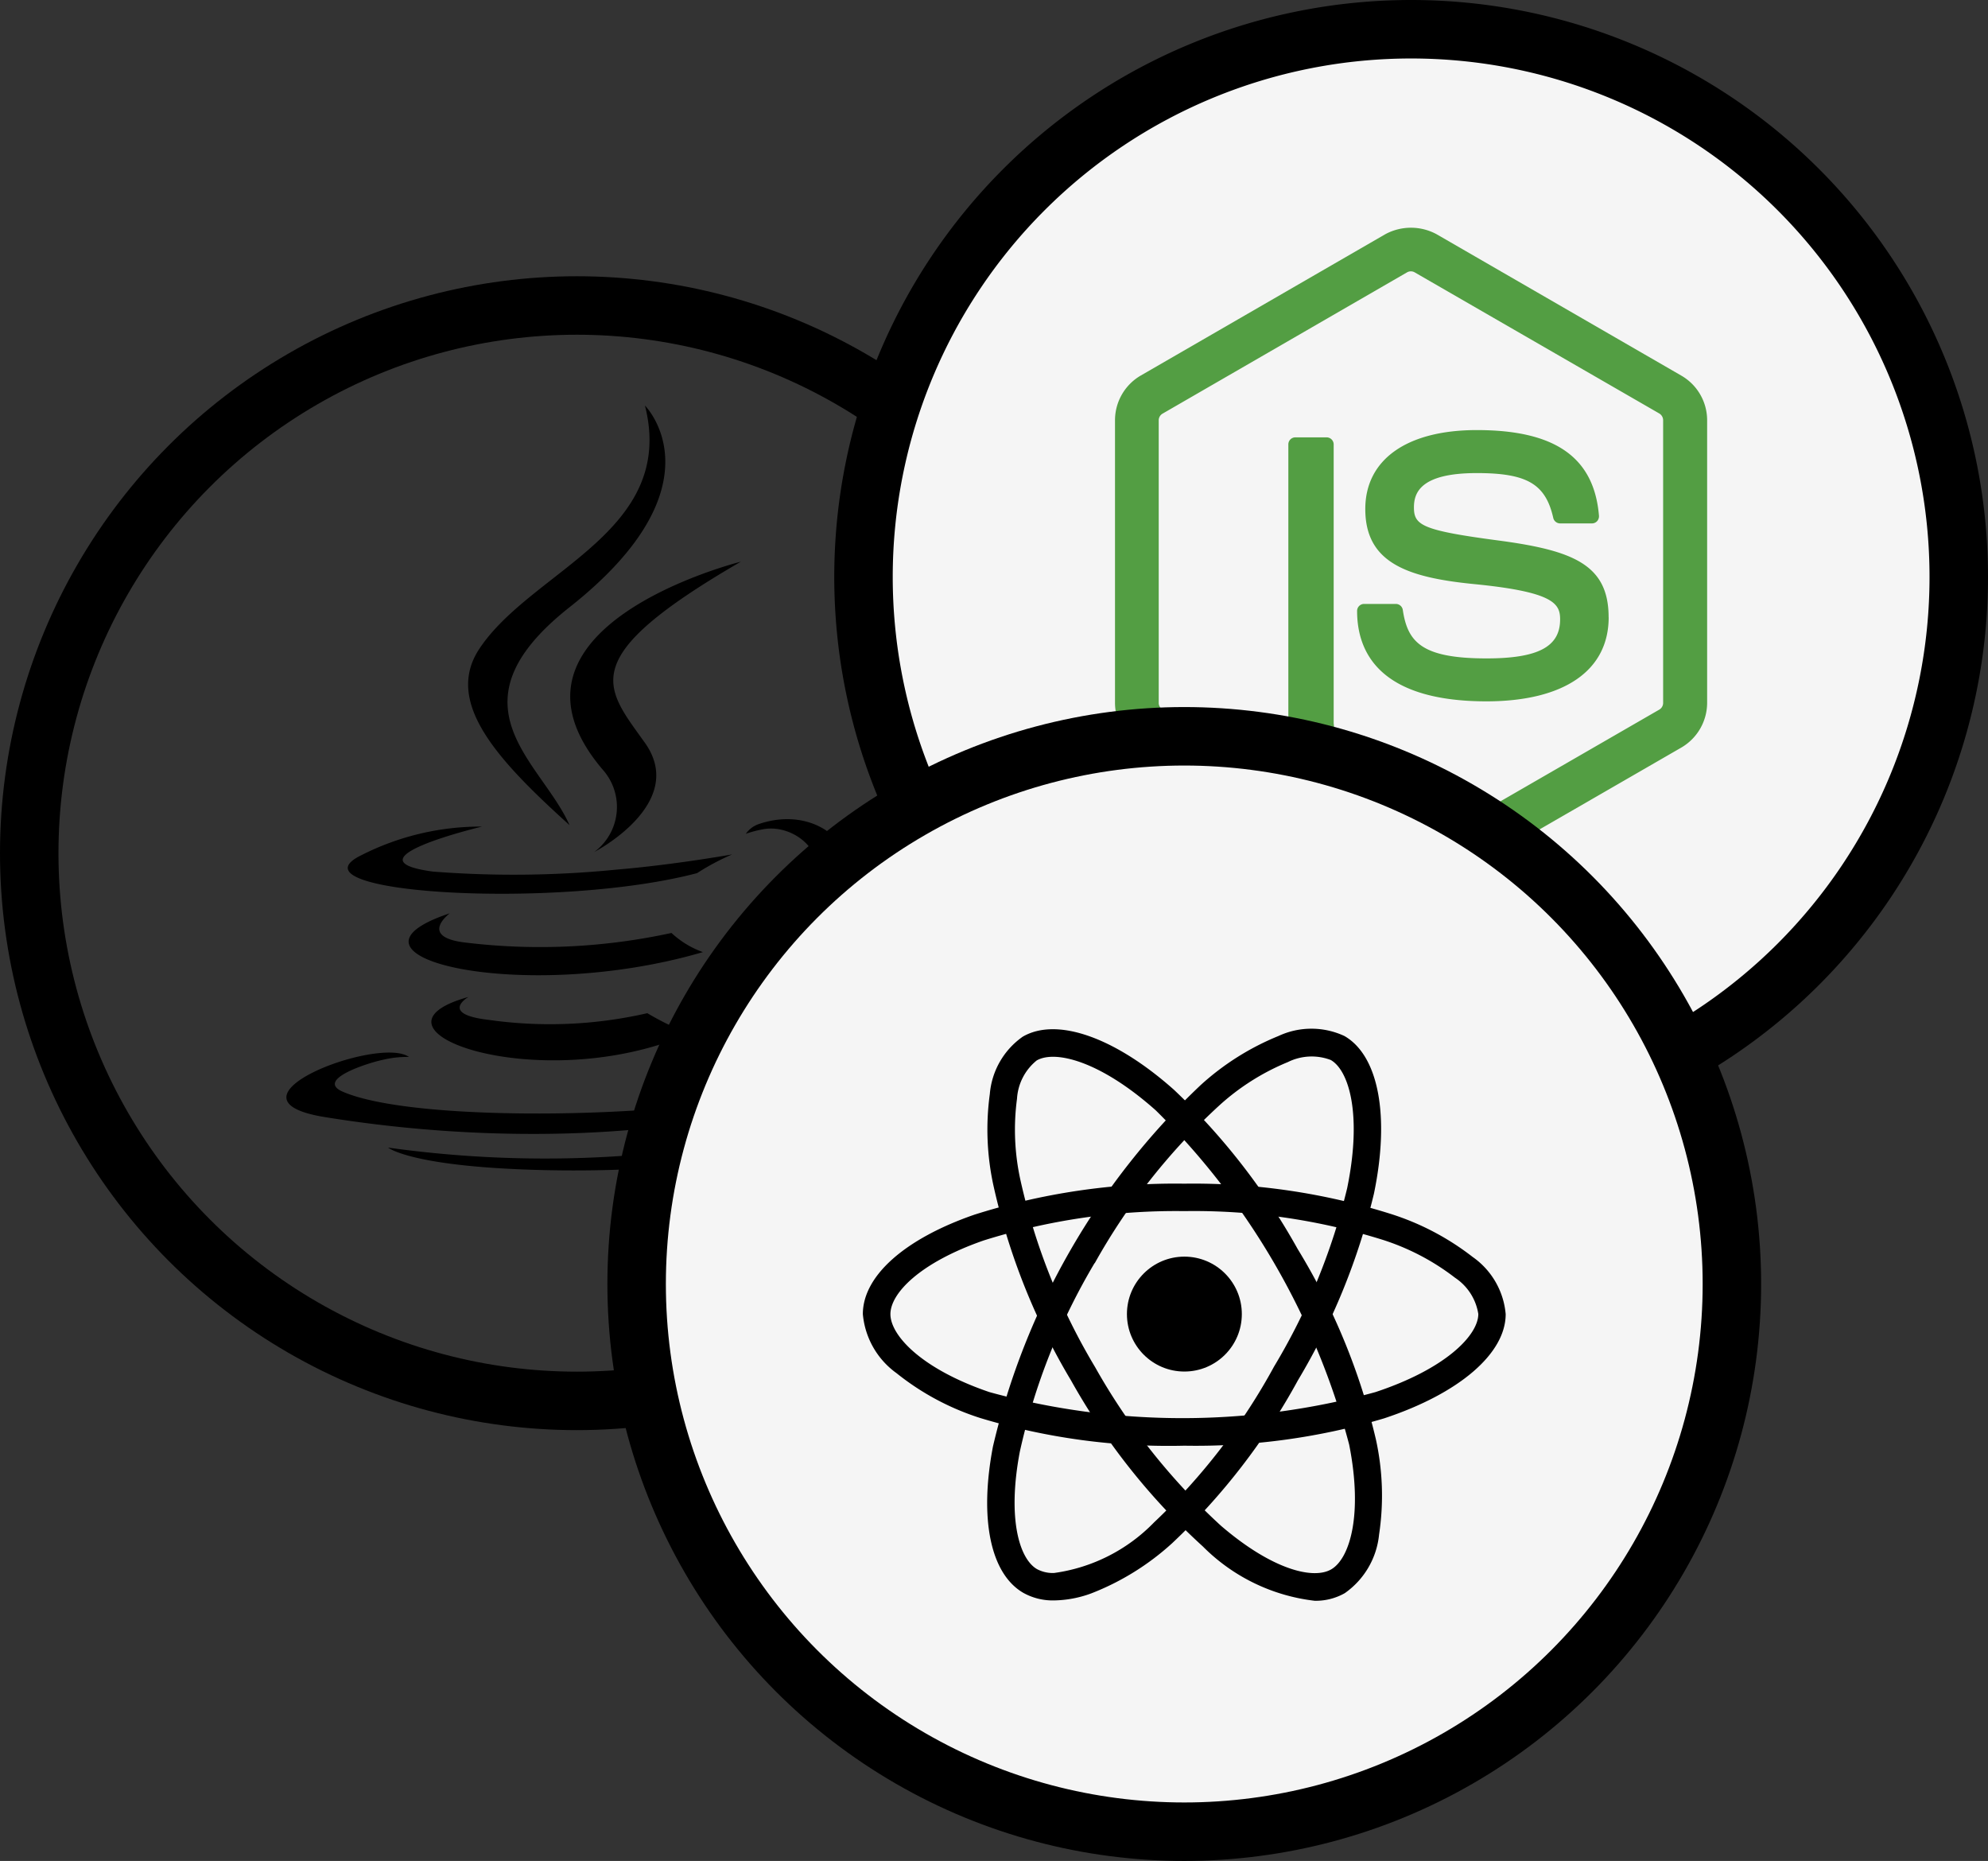
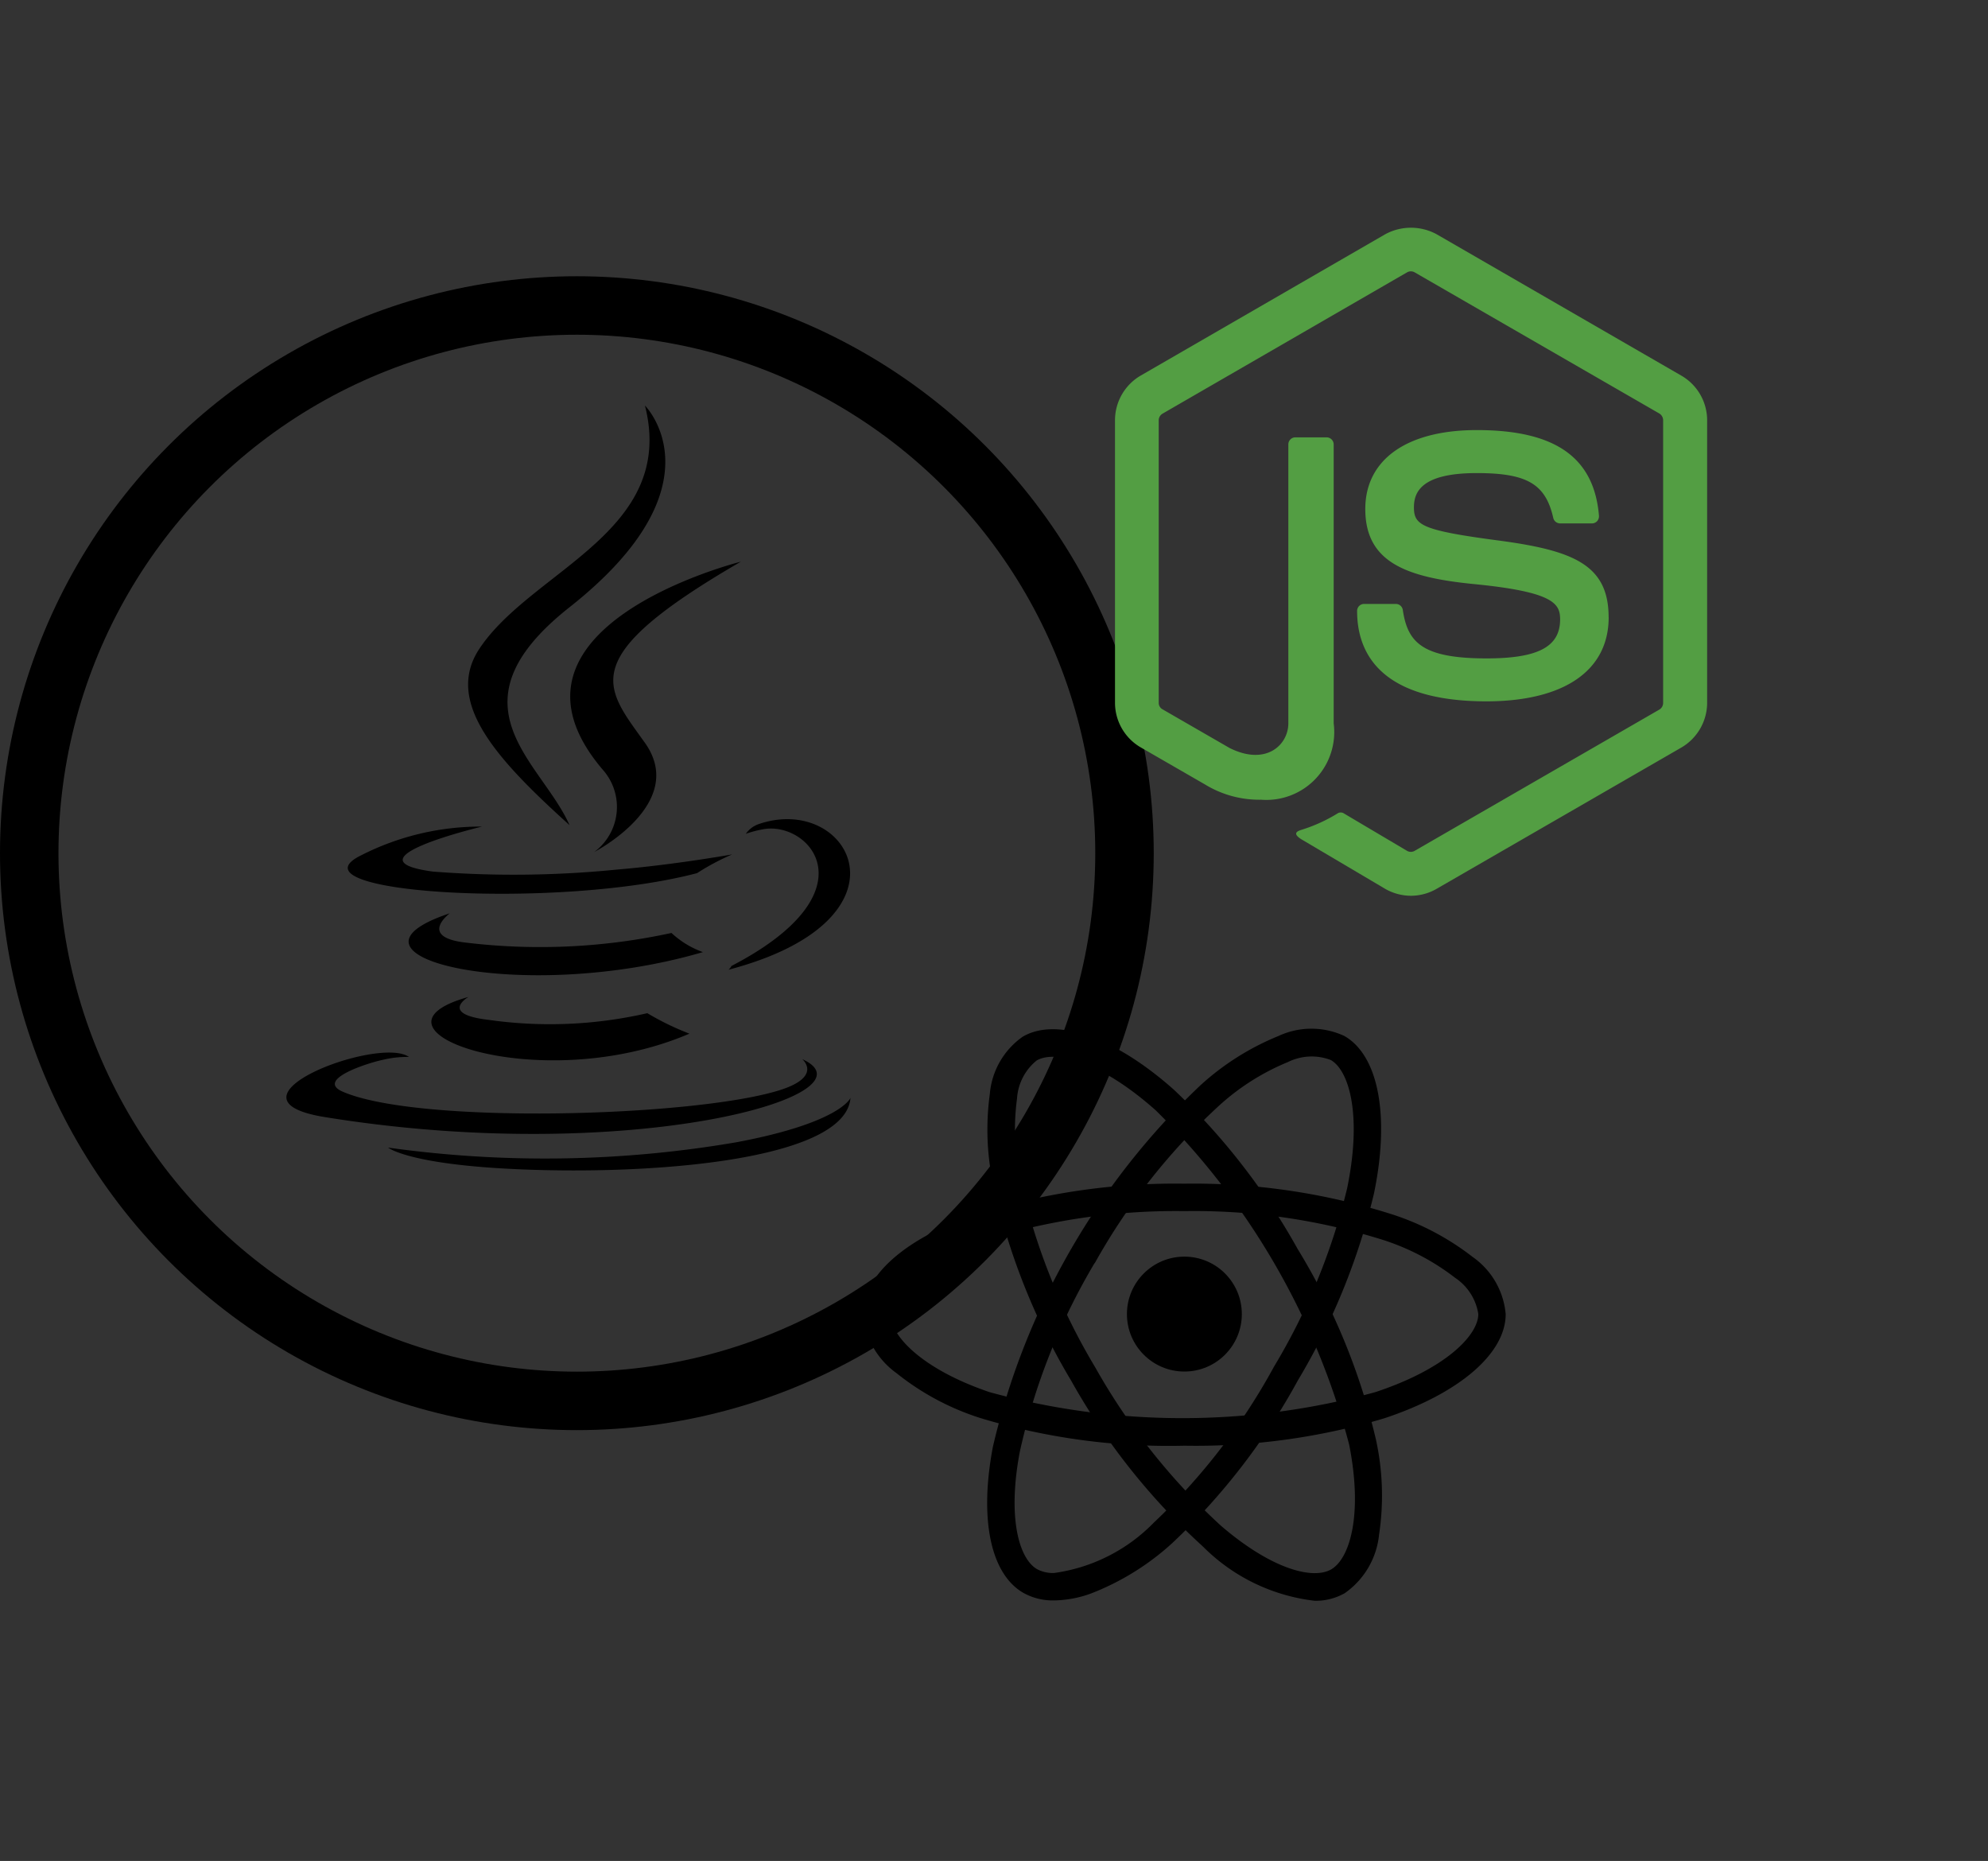
<svg xmlns="http://www.w3.org/2000/svg" width="68" height="63.646" viewBox="0 0 68 63.646">
  <rect x="0" y="0" width="68" height="63.646" fill="#333333" stroke="none" />
  <g id="Group_20075" data-name="Group 20075" transform="translate(1 1)">
    <path id="Path_21383" data-name="Path 21383" d="M352.509,7028.015s-1,.582.712.778a14.893,14.893,0,0,0,5.417-.23,9.379,9.379,0,0,0,1.44.7c-5.123,2.2-11.592-.128-7.569-1.252m-.627-2.864s-1.121.829.591,1.007a21.148,21.148,0,0,0,6.991-.335,3.117,3.117,0,0,0,1.076.655c-6.191,1.812-13.09.143-8.658-1.327m5.276-4.86a1.918,1.918,0,0,1-.332,2.761s3.2-1.655,1.733-3.727c-1.375-1.931-2.429-2.891,3.278-6.2,0,0-8.957,2.236-4.679,7.166m6.774,9.843s.74.609-.814,1.081c-2.956.9-12.306,1.165-14.9.036-.933-.406.818-.97,1.367-1.088a3.593,3.593,0,0,1,.9-.1c-1.039-.731-6.711,1.436-2.881,2.057,10.444,1.693,19.037-.763,16.327-1.984m-10.943-7.952s-4.755,1.129-1.683,1.54a35.678,35.678,0,0,0,6.29-.068c1.969-.165,3.944-.519,3.944-.519a8.258,8.258,0,0,0-1.2.64c-4.829,1.271-14.157.679-11.471-.619a9.008,9.008,0,0,1,4.116-.973m8.53,4.768c4.909-2.55,2.639-5,1.055-4.671a3.832,3.832,0,0,0-.562.15.9.9,0,0,1,.42-.325c3.134-1.1,5.545,3.25-1.012,4.974a.428.428,0,0,0,.1-.129m-2.96-19.169s2.719,2.718-2.578,6.9c-4.247,3.354-.968,5.267,0,7.452-2.479-2.239-4.3-4.207-3.079-6.039,1.792-2.69,6.756-3.995,5.658-8.314m-5.088,26.082c4.712.3,11.948-.167,12.119-2.4,0,0-.329.846-3.894,1.516a38.758,38.758,0,0,1-11.923.184s.6.5,3.7.7" transform="translate(-337.496 -6994.911)" />
    <circle id="Ellipse_3416" data-name="Ellipse 3416" cx="18.732" cy="18.732" r="18.732" transform="translate(0 9.448)" fill="none" stroke="#000" stroke-linecap="round" stroke-width="2" />
-     <path id="Path_21393" data-name="Path 21393" d="M18.732,0A18.732,18.732,0,1,1,0,18.732,18.732,18.732,0,0,1,18.732,0Z" transform="translate(28.536 0)" fill="#f5f5f5" stroke="#000" stroke-linecap="round" stroke-width="2" />
    <g id="_233-node-js" data-name="233-node-js" transform="translate(37.14 6.791)">
      <g id="Group_20070" data-name="Group 20070">
        <path id="Path_21384" data-name="Path 21384" d="M440.638,7012.563a1.779,1.779,0,0,1-.879-.235l-2.8-1.655c-.417-.234-.213-.317-.077-.362a5.4,5.4,0,0,0,1.265-.577.207.207,0,0,1,.208.02l2.149,1.273a.262.262,0,0,0,.259,0l8.373-4.833a.267.267,0,0,0,.127-.226V6996.3a.272.272,0,0,0-.131-.231l-8.369-4.828a.262.262,0,0,0-.258,0l-8.364,4.833a.265.265,0,0,0-.132.231v9.661a.249.249,0,0,0,.132.221l2.294,1.323c1.247.622,2.008-.107,2.008-.846v-9.539a.24.24,0,0,1,.245-.24h1.061a.243.243,0,0,1,.245.24v9.542a2.321,2.321,0,0,1-2.48,2.611,3.563,3.563,0,0,1-1.927-.525l-2.194-1.265a1.765,1.765,0,0,1-.879-1.527V6996.3a1.77,1.77,0,0,1,.879-1.528l8.364-4.833a1.843,1.843,0,0,1,1.759,0l8.373,4.837a1.763,1.763,0,0,1,.879,1.528v9.661a1.775,1.775,0,0,1-.879,1.527l-8.373,4.833A1.767,1.767,0,0,1,440.638,7012.563Zm6.76-9.525c0-1.808-1.224-2.289-3.794-2.629-2.6-.345-2.865-.522-2.865-1.129,0-.5.222-1.173,2.149-1.173,1.718,0,2.353.371,2.616,1.531a.242.242,0,0,0,.236.19h1.088a.239.239,0,0,0,.177-.077.252.252,0,0,0,.063-.186c-.168-2-1.5-2.929-4.18-2.929-2.389,0-3.813,1.007-3.813,2.7,0,1.831,1.419,2.339,3.708,2.566,2.743.268,2.956.671,2.956,1.21,0,.935-.753,1.333-2.516,1.333-2.217,0-2.7-.557-2.865-1.658a.241.241,0,0,0-.24-.205h-1.083a.239.239,0,0,0-.24.24c0,1.41.766,3.092,4.434,3.092,2.647-.005,4.171-1.052,4.171-2.875Z" transform="translate(-430.515 -6989.718)" fill="#539e43" />
      </g>
    </g>
-     <circle id="Ellipse_3418" data-name="Ellipse 3418" cx="18.732" cy="18.732" r="18.732" transform="translate(20.776 24.182)" fill="#f5f5f5" stroke="#000" stroke-linecap="round" stroke-width="2" />
    <g id="Group_20074" data-name="Group 20074" transform="translate(28.514 34.182)">
      <circle id="Ellipse_3419" data-name="Ellipse 3419" cx="1.965" cy="1.965" r="1.965" transform="translate(9.033 7.796)" />
      <g id="Group_20071" data-name="Group 20071" transform="translate(0 5.299)">
        <path id="Path_21385" data-name="Path 21385" d="M415.88,7095.818a22.215,22.215,0,0,1-6.974-.944,8.885,8.885,0,0,1-2.873-1.537,2.786,2.786,0,0,1-1.151-2.02c0-1.3,1.424-2.572,3.816-3.4a22.675,22.675,0,0,1,7.178-1.06,22.428,22.428,0,0,1,7.084,1.041,8.969,8.969,0,0,1,2.779,1.464,2.666,2.666,0,0,1,1.131,1.957c0,1.35-1.593,2.716-4.16,3.565A22.587,22.587,0,0,1,415.88,7095.818Zm0-8.023a21.963,21.963,0,0,0-6.869,1.005c-2.2.767-3.186,1.816-3.186,2.518,0,.728,1.061,1.875,3.386,2.667a24.918,24.918,0,0,0,13.205,0c2.415-.8,3.518-1.95,3.518-2.672a1.825,1.825,0,0,0-.795-1.238,8.051,8.051,0,0,0-2.481-1.3A21.629,21.629,0,0,0,415.88,7087.795Z" transform="translate(-404.882 -7086.855)" />
      </g>
      <g id="Group_20072" data-name="Group 20072" transform="translate(4.253)">
        <path id="Path_21386" data-name="Path 21386" d="M419.806,7090.663a2.067,2.067,0,0,1-1.049-.258c-1.123-.648-1.515-2.52-1.041-5.005a24.762,24.762,0,0,1,7.108-12.365,8.963,8.963,0,0,1,2.657-1.675,2.668,2.668,0,0,1,2.258,0c1.17.674,1.558,2.74,1.01,5.386a22.677,22.677,0,0,1-2.6,6.387,22.309,22.309,0,0,1-4.3,5.57,8.88,8.88,0,0,1-2.767,1.718A3.833,3.833,0,0,1,419.806,7090.663Zm.982-11.777.407.236a21.857,21.857,0,0,0-2.56,6.455c-.434,2.29-.015,3.667.587,4.015a1.155,1.155,0,0,0,.583.133,5.88,5.88,0,0,0,3.421-1.73,21.389,21.389,0,0,0,4.106-5.331,21.669,21.669,0,0,0,2.5-6.1c.513-2.495.071-4.02-.56-4.384a1.833,1.833,0,0,0-1.468.071,8.006,8.006,0,0,0-2.364,1.5,21.573,21.573,0,0,0-4.242,5.378Z" transform="translate(-417.519 -7071.109)" />
      </g>
      <g id="Group_20073" data-name="Group 20073" transform="translate(4.258 0.019)">
        <path id="Path_21387" data-name="Path 21387" d="M428.732,7090.714a6.438,6.438,0,0,1-3.824-1.856,22.534,22.534,0,0,1-4.513-5.683h0a22.462,22.462,0,0,1-2.65-6.654,8.982,8.982,0,0,1-.126-3.139,2.664,2.664,0,0,1,1.127-1.961c1.166-.677,3.151.02,5.17,1.815a22.622,22.622,0,0,1,4.231,5.444,22.244,22.244,0,0,1,2.677,6.51,8.943,8.943,0,0,1,.11,3.256,2.782,2.782,0,0,1-1.174,2.008A2.01,2.01,0,0,1,428.732,7090.714Zm-7.522-8.009a21.911,21.911,0,0,0,4.313,5.441c1.765,1.518,3.166,1.846,3.773,1.494.63-.364,1.092-1.854.615-4.265a24.959,24.959,0,0,0-6.615-11.433c-1.9-1.691-3.444-2.07-4.074-1.707a1.824,1.824,0,0,0-.673,1.308,8,8,0,0,0,.121,2.8,21.558,21.558,0,0,0,2.54,6.363Z" transform="translate(-417.534 -7071.167)" />
      </g>
    </g>
  </g>
</svg>